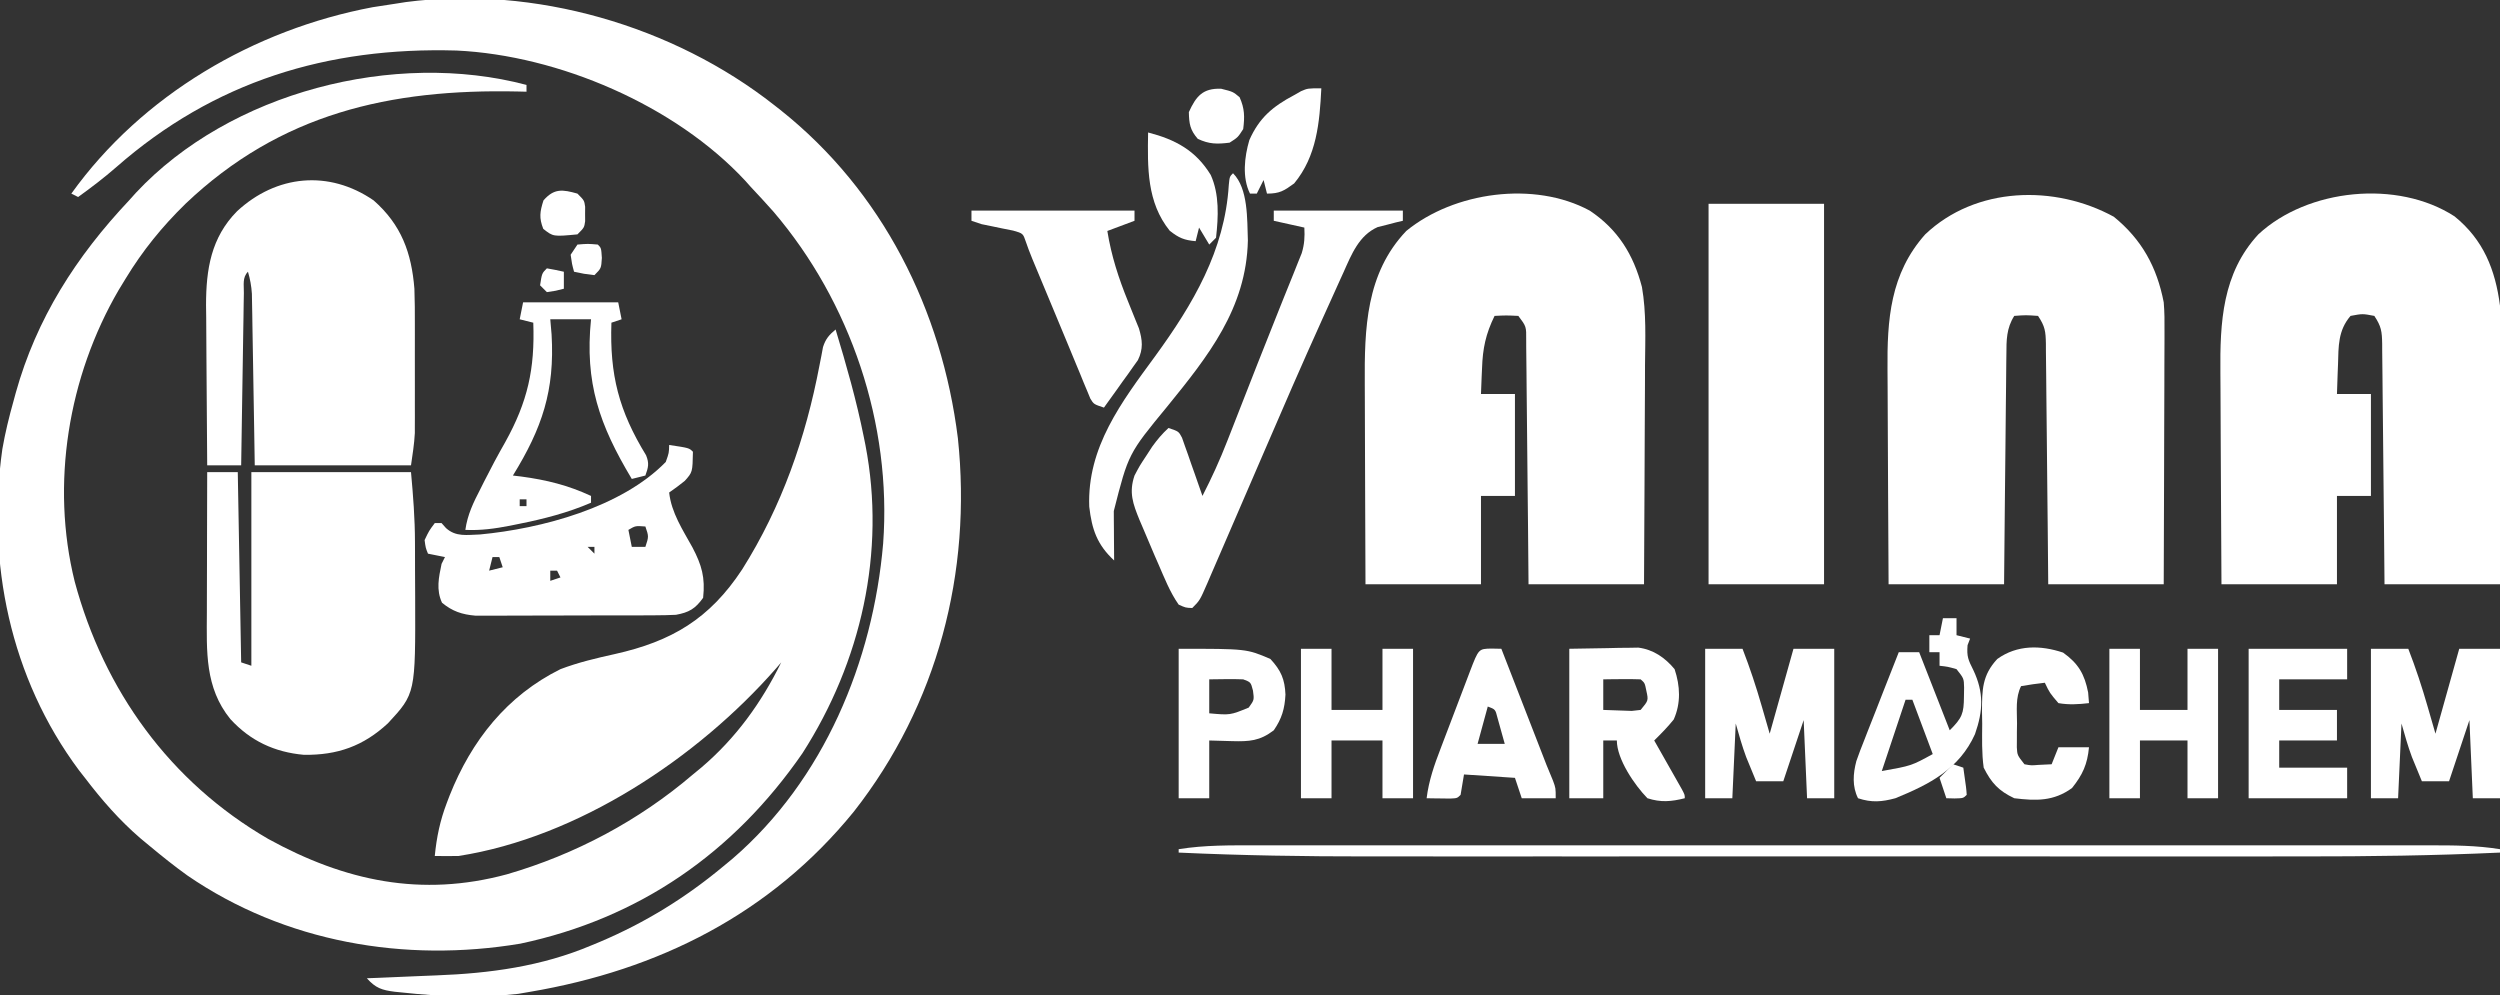
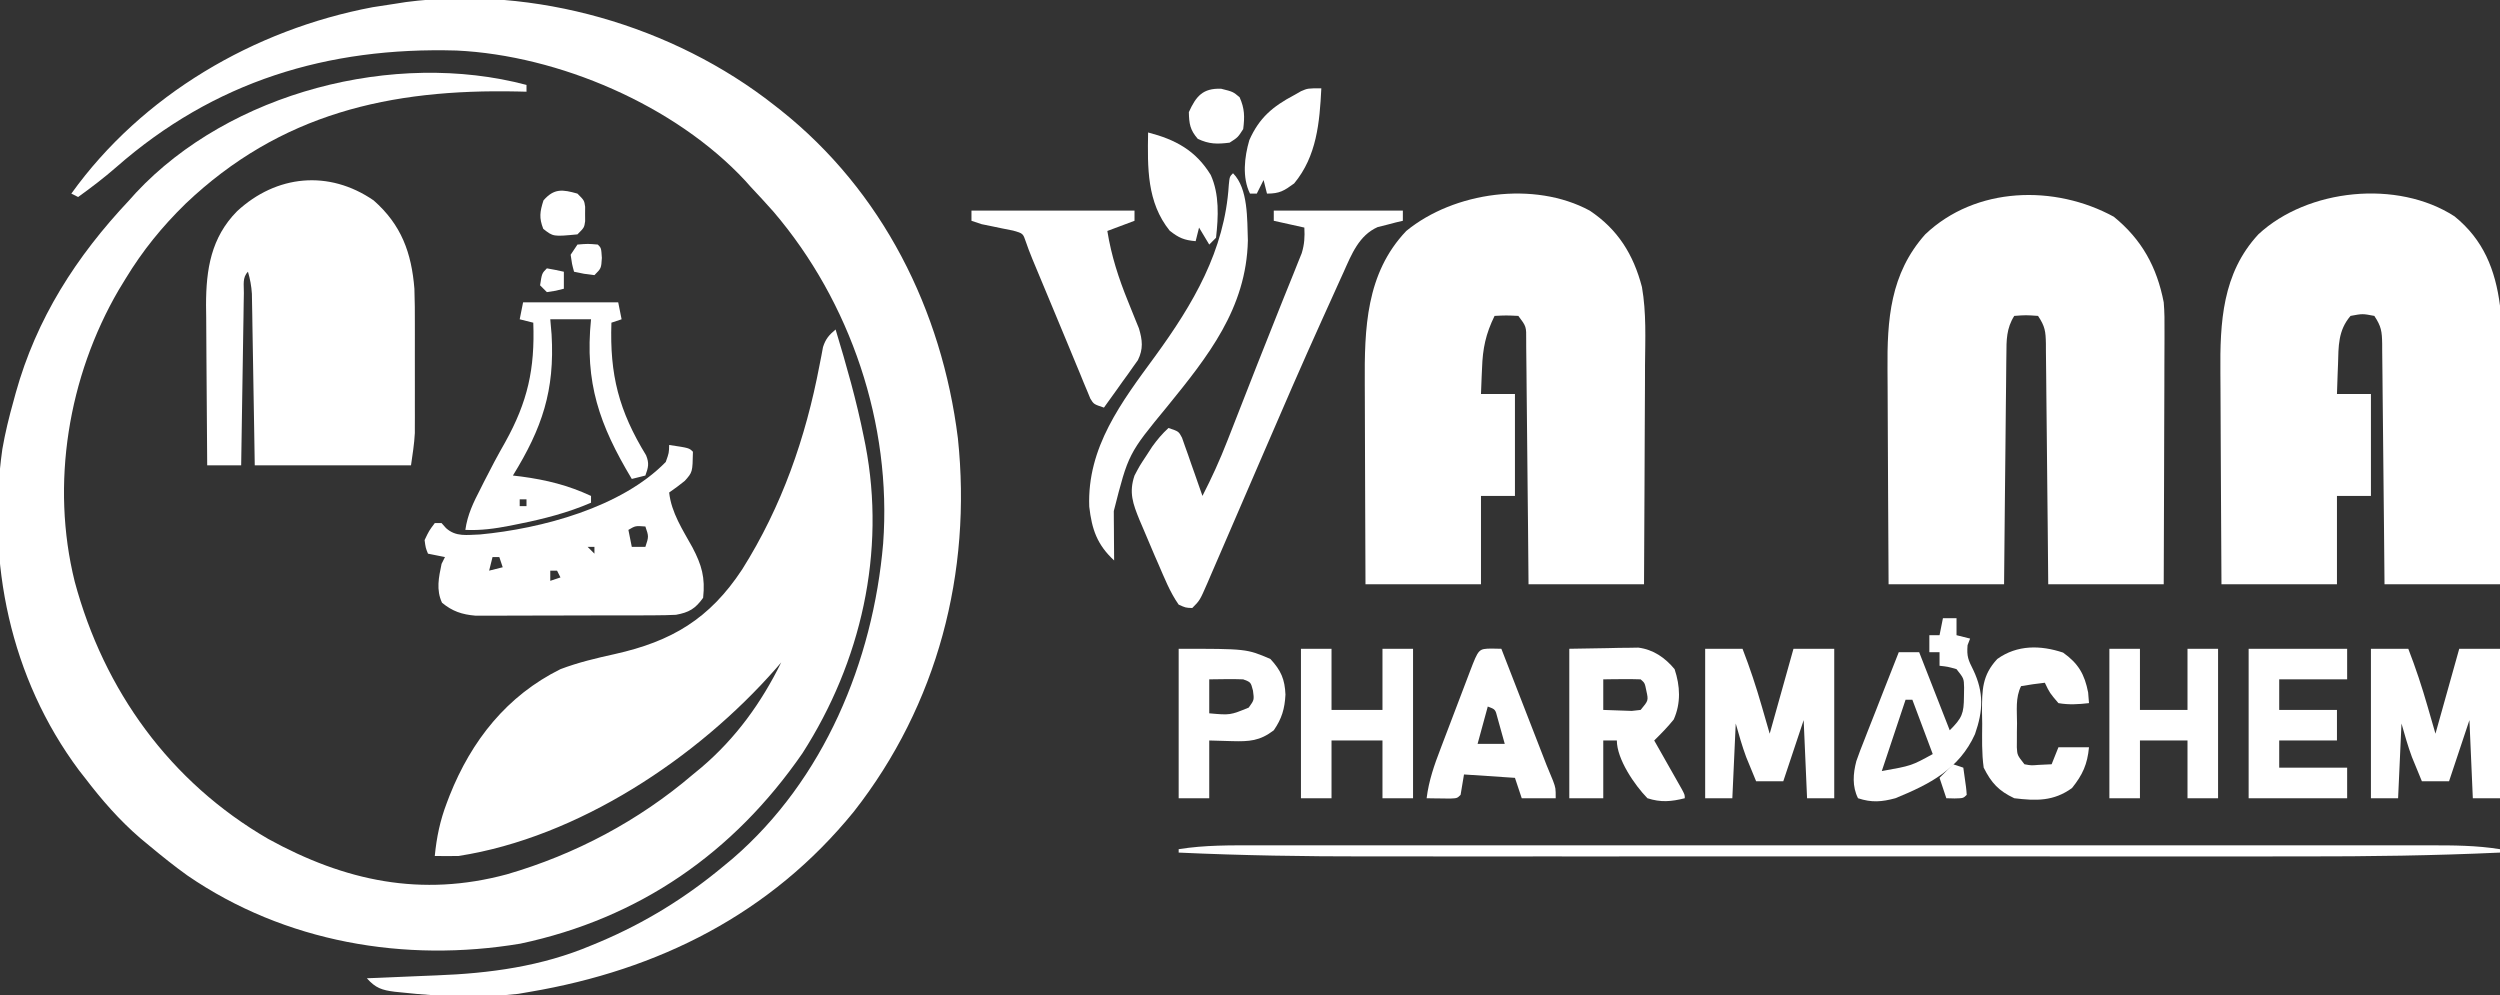
<svg xmlns="http://www.w3.org/2000/svg" width="736" height="293">
  <rect width="100%" height="100%" fill="#333333" stroke="none" />
  <path d="M0 0 C0 0.66 0 1.32 0 2 C-0.834 1.979 -1.669 1.958 -2.528 1.937 C-40.214 1.117 -72.477 8.421 -100.433 35.032 C-107.311 41.77 -112.984 48.748 -118 57 C-118.686 58.125 -119.372 59.251 -120.078 60.41 C-134.921 85.895 -140.133 117.527 -133 146.238 C-124.383 178.28 -104.928 205.266 -76 222 C-53.448 234.409 -30.945 239.203 -5.773 232.398 C14.331 226.562 33.075 216.613 49 203 C50.232 201.987 50.232 201.987 51.488 200.953 C61.645 192.297 69.112 181.943 75 170 C74.49 170.594 73.979 171.189 73.453 171.801 C50.369 198.118 15.224 221.519 -20 227 C-22.333 227.038 -24.667 227.046 -27 227 C-26.465 221.459 -25.434 216.529 -23.438 211.312 C-23.044 210.28 -23.044 210.28 -22.642 209.226 C-16.201 193.02 -5.766 179.807 10 172 C15.233 170.011 20.554 168.764 26.011 167.554 C42.709 163.818 53.897 157.235 63.5 142.625 C75.167 124.099 82.195 103.935 86.265 82.526 C86.449 81.591 86.634 80.655 86.824 79.691 C86.98 78.858 87.135 78.025 87.296 77.166 C88.088 74.731 89.065 73.637 91 72 C94.17 82.477 97.166 92.948 99.312 103.688 C99.471 104.475 99.63 105.262 99.794 106.073 C105.85 137.606 98.503 169.862 81.227 196.777 C60.975 226.089 33.196 245.386 -1.812 252.812 C-35.846 258.485 -71.109 252.447 -99.802 232.764 C-103.665 229.994 -107.347 227.041 -111 224 C-111.895 223.259 -112.789 222.518 -113.711 221.754 C-119.905 216.408 -125.042 210.496 -130 204 C-130.583 203.256 -131.165 202.512 -131.766 201.746 C-151.995 174.569 -158.999 140.587 -154.312 107.234 C-153.48 102.412 -152.325 97.708 -151 93 C-150.694 91.873 -150.694 91.873 -150.383 90.724 C-144.263 68.725 -132.567 50.525 -117 34 C-116.339 33.263 -115.677 32.525 -114.996 31.766 C-87.271 2.094 -38.881 -10.305 0 0 Z " fill="#ffffff" transform="translate(155,25)" />
  <path d="M0 0 C0.585 0.459 1.17 0.918 1.773 1.391 C31.805 25.258 49.284 60.236 54 98 C58.168 137.534 47.998 176.513 23.395 207.91 C-1.096 238.055 -34.15 254.583 -72 261 C-73.143 261.196 -74.287 261.392 -75.465 261.594 C-86.709 262.886 -98.392 262.404 -109.625 261.188 C-110.329 261.117 -111.032 261.047 -111.757 260.975 C-115.603 260.497 -117.444 259.869 -120 257 C-118.943 256.96 -117.886 256.921 -116.797 256.88 C-112.782 256.725 -108.768 256.548 -104.753 256.365 C-103.034 256.29 -101.314 256.22 -99.593 256.156 C-83.809 255.565 -68.533 253.515 -53.875 247.312 C-53.049 246.971 -52.222 246.629 -51.371 246.277 C-37.978 240.592 -26.165 233.294 -15 224 C-14.105 223.259 -13.211 222.518 -12.289 221.754 C14.539 198.599 29.01 163.754 32 129 C34.574 93.906 22.438 57.907 -0.324 31.281 C-2.511 28.816 -4.742 26.401 -7 24 C-7.526 23.41 -8.052 22.819 -8.594 22.211 C-29.242 -0.018 -63.545 -14.688 -93.565 -16.123 C-131.628 -17.219 -164.949 -7.061 -193.773 18.211 C-197.37 21.353 -201.125 24.21 -205 27 C-205.66 26.67 -206.32 26.34 -207 26 C-186.182 -3.028 -153.195 -22.295 -118.312 -28.875 C-115.879 -29.272 -113.441 -29.65 -111 -30 C-110.174 -30.13 -109.347 -30.26 -108.496 -30.395 C-70.721 -35.322 -29.8 -23.462 0 0 Z " fill="#ffffff" transform="translate(228,31)" />
  <path d="M0 0 C8.505 6.877 12.019 15.696 13.387 26.305 C13.744 32.6 13.62 38.916 13.582 45.219 C13.578 47.043 13.575 48.867 13.573 50.691 C13.566 55.462 13.546 60.233 13.524 65.003 C13.503 69.884 13.494 74.764 13.484 79.645 C13.463 89.198 13.428 98.751 13.387 108.305 C2.167 108.305 -9.053 108.305 -20.613 108.305 C-20.662 102.853 -20.711 97.402 -20.762 91.785 C-20.797 88.335 -20.833 84.885 -20.871 81.436 C-20.931 75.958 -20.99 70.48 -21.035 65.002 C-21.072 60.586 -21.118 56.171 -21.171 51.755 C-21.19 50.069 -21.205 48.383 -21.217 46.697 C-21.233 44.338 -21.262 41.98 -21.294 39.622 C-21.297 38.922 -21.299 38.222 -21.301 37.501 C-21.364 33.883 -21.546 32.405 -23.613 29.305 C-27.071 28.638 -27.071 28.638 -30.613 29.305 C-34.305 33.589 -34.152 38.235 -34.301 43.617 C-34.335 44.453 -34.369 45.289 -34.404 46.15 C-34.486 48.201 -34.551 50.253 -34.613 52.305 C-31.313 52.305 -28.013 52.305 -24.613 52.305 C-24.613 62.205 -24.613 72.105 -24.613 82.305 C-27.913 82.305 -31.213 82.305 -34.613 82.305 C-34.613 90.885 -34.613 99.465 -34.613 108.305 C-45.833 108.305 -57.053 108.305 -68.613 108.305 C-68.734 89.36 -68.734 89.36 -68.76 81.213 C-68.778 75.679 -68.799 70.145 -68.84 64.611 C-68.872 60.143 -68.89 55.676 -68.898 51.208 C-68.903 49.514 -68.914 47.819 -68.93 46.124 C-69.068 31.256 -68.399 16.763 -57.727 5.273 C-43.229 -8.17 -16.777 -10.884 0 0 Z " fill="#ffffff" transform="translate(722.613,63.695)" />
  <path d="M0 0 C8.313 5.528 12.897 12.962 15.389 22.499 C16.711 30.073 16.361 37.786 16.293 45.449 C16.287 47.317 16.283 49.184 16.28 51.052 C16.269 55.933 16.239 60.814 16.206 65.695 C16.175 70.689 16.162 75.683 16.146 80.678 C16.114 90.452 16.062 100.226 16 110 C4.78 110 -6.44 110 -18 110 C-18.049 104.465 -18.098 98.93 -18.148 93.227 C-18.184 89.727 -18.22 86.227 -18.258 82.727 C-18.318 77.167 -18.376 71.608 -18.422 66.049 C-18.459 61.568 -18.505 57.088 -18.558 52.608 C-18.577 50.896 -18.592 49.184 -18.603 47.472 C-18.62 45.079 -18.649 42.687 -18.681 40.295 C-18.683 39.583 -18.685 38.87 -18.688 38.135 C-18.651 34.121 -18.651 34.121 -21 31 C-24.583 30.833 -24.583 30.833 -28 31 C-30.592 36.289 -31.5 40.58 -31.688 46.438 C-31.722 47.169 -31.756 47.901 -31.791 48.654 C-31.873 50.436 -31.938 52.218 -32 54 C-28.7 54 -25.4 54 -22 54 C-22 63.9 -22 73.8 -22 84 C-25.3 84 -28.6 84 -32 84 C-32 92.58 -32 101.16 -32 110 C-43.22 110 -54.44 110 -66 110 C-66.08 92.054 -66.08 92.054 -66.098 84.33 C-66.11 79.086 -66.124 73.841 -66.151 68.597 C-66.173 64.363 -66.185 60.129 -66.19 55.895 C-66.193 54.29 -66.201 52.684 -66.211 51.079 C-66.318 34.772 -65.89 18.497 -54 6 C-39.942 -5.528 -16.283 -8.818 0 0 Z " fill="#ffffff" transform="translate(468,62)" />
  <path d="M0 0 C8.233 6.701 12.679 14.796 14.688 25.188 C14.938 28.035 14.942 30.858 14.915 33.715 C14.915 34.526 14.915 35.336 14.915 36.172 C14.914 38.823 14.899 41.474 14.883 44.125 C14.879 45.974 14.876 47.824 14.874 49.673 C14.867 54.52 14.847 59.366 14.825 64.212 C14.804 69.166 14.795 74.12 14.785 79.074 C14.764 88.779 14.729 98.483 14.688 108.188 C3.467 108.188 -7.753 108.188 -19.312 108.188 C-19.361 102.736 -19.41 97.285 -19.461 91.668 C-19.496 88.218 -19.532 84.768 -19.57 81.318 C-19.631 75.84 -19.689 70.363 -19.734 64.885 C-19.771 60.469 -19.818 56.053 -19.871 51.638 C-19.889 49.952 -19.904 48.266 -19.916 46.58 C-19.933 44.221 -19.962 41.863 -19.994 39.505 C-19.996 38.805 -19.998 38.105 -20 37.384 C-20.063 33.765 -20.245 32.288 -22.312 29.188 C-25.896 28.937 -25.896 28.937 -29.312 29.188 C-31.632 32.835 -31.618 36.339 -31.631 40.526 C-31.646 41.625 -31.646 41.625 -31.662 42.745 C-31.693 45.158 -31.71 47.571 -31.727 49.984 C-31.745 51.66 -31.765 53.336 -31.785 55.012 C-31.837 59.418 -31.876 63.823 -31.913 68.229 C-31.96 73.518 -32.022 78.807 -32.081 84.096 C-32.169 92.126 -32.239 100.157 -32.312 108.188 C-43.532 108.188 -54.752 108.188 -66.312 108.188 C-66.433 88.953 -66.433 88.953 -66.459 80.691 C-66.477 75.076 -66.498 69.461 -66.539 63.845 C-66.572 59.313 -66.589 54.781 -66.597 50.248 C-66.603 48.528 -66.613 46.807 -66.63 45.087 C-66.764 30.306 -65.849 16.772 -55.531 5.188 C-40.631 -8.979 -17.339 -9.487 0 0 Z " fill="#ffffff" transform="translate(622.312,63.812)" />
  <path d="M0 0 C8.175 7.188 11.151 15.444 12 26 C12.131 29.493 12.141 32.981 12.133 36.477 C12.134 37.446 12.135 38.416 12.136 39.414 C12.136 41.45 12.135 43.485 12.13 45.521 C12.125 48.623 12.13 51.726 12.137 54.828 C12.136 56.815 12.135 58.802 12.133 60.789 C12.135 61.709 12.137 62.629 12.139 63.577 C12.134 64.884 12.134 64.884 12.129 66.217 C12.129 66.974 12.128 67.731 12.127 68.51 C11.965 71.692 11.45 74.847 11 78 C-4.18 78 -19.36 78 -35 78 C-35.061 74.22 -35.121 70.441 -35.184 66.547 C-35.245 62.89 -35.309 59.233 -35.372 55.576 C-35.416 53.032 -35.457 50.489 -35.497 47.946 C-35.555 44.292 -35.619 40.638 -35.684 36.984 C-35.7 35.846 -35.717 34.707 -35.734 33.534 C-35.754 32.473 -35.774 31.412 -35.795 30.319 C-35.81 29.387 -35.826 28.454 -35.842 27.493 C-35.988 25.196 -36.356 23.203 -37 21 C-38.705 22.705 -38.169 24.921 -38.205 27.254 C-38.225 28.375 -38.245 29.496 -38.266 30.651 C-38.291 32.481 -38.291 32.481 -38.316 34.348 C-38.337 35.589 -38.358 36.831 -38.379 38.11 C-38.434 41.416 -38.484 44.722 -38.532 48.028 C-38.582 51.4 -38.638 54.771 -38.693 58.143 C-38.801 64.762 -38.902 71.381 -39 78 C-42.3 78 -45.6 78 -49 78 C-49.07 70.741 -49.123 63.482 -49.155 56.222 C-49.171 52.851 -49.192 49.479 -49.226 46.107 C-49.263 42.22 -49.28 38.333 -49.293 34.445 C-49.308 33.25 -49.324 32.055 -49.34 30.824 C-49.342 20.301 -47.868 10.945 -40.211 3.188 C-28.668 -7.509 -13.202 -9.079 0 0 Z " fill="#ffffff" transform="translate(110,59)" />
-   <path d="M0 0 C2.97 0 5.94 0 9 0 C9.33 18.48 9.66 36.96 10 56 C10.99 56.33 11.98 56.66 13 57 C13 38.19 13 19.38 13 0 C28.51 0 44.02 0 60 0 C60.633 6.966 61.158 13.667 61.168 20.621 C61.173 21.92 61.173 21.92 61.178 23.245 C61.183 25.059 61.185 26.874 61.185 28.688 C61.187 31.428 61.206 34.168 61.225 36.908 C61.316 65.175 61.316 65.175 53.207 73.938 C45.964 80.662 38.319 83.35 28.469 83.219 C19.814 82.452 12.68 79.1 6.812 72.688 C-0.721 63.418 -0.149 52.732 -0.098 41.406 C-0.096 40.219 -0.095 39.032 -0.093 37.808 C-0.088 34.039 -0.075 30.269 -0.062 26.5 C-0.057 23.935 -0.053 21.37 -0.049 18.805 C-0.038 12.536 -0.021 6.268 0 0 Z " fill="#ffffff" transform="translate(61,139)" />
-   <path d="M0 0 C11.22 0 22.44 0 34 0 C34 36.96 34 73.92 34 112 C22.78 112 11.56 112 0 112 C0 75.04 0 38.08 0 0 Z " fill="#ffffff" transform="translate(503,60)" />
  <path d="M0 0 C5.875 0.875 5.875 0.875 7 2 C6.884 8.01 6.884 8.01 4.594 10.574 C3.119 11.788 1.563 12.902 0 14 C0.658 19.966 3.998 24.979 6.85 30.143 C9.616 35.405 10.644 39.045 10 45 C7.672 48.243 5.837 49.295 2 50 C-0.02 50.096 -2.044 50.138 -4.066 50.145 C-5.291 50.152 -6.516 50.158 -7.778 50.165 C-9.098 50.166 -10.418 50.167 -11.777 50.168 C-13.15 50.171 -14.522 50.175 -15.894 50.178 C-18.768 50.184 -21.642 50.186 -24.516 50.185 C-28.193 50.185 -31.869 50.199 -35.545 50.216 C-38.379 50.227 -41.212 50.229 -44.046 50.229 C-46.058 50.23 -48.071 50.241 -50.083 50.252 C-51.925 50.248 -51.925 50.248 -53.804 50.243 C-54.883 50.244 -55.961 50.246 -57.072 50.247 C-60.986 49.917 -63.852 48.957 -66.875 46.438 C-68.63 42.636 -67.838 39.02 -67 35 C-66.67 34.34 -66.34 33.68 -66 33 C-67.65 32.67 -69.3 32.34 -71 32 C-71.688 30.312 -71.688 30.312 -72 28 C-70.688 25.25 -70.688 25.25 -69 23 C-68.34 23 -67.68 23 -67 23 C-66.568 23.486 -66.136 23.972 -65.691 24.473 C-62.742 27.136 -59.507 26.453 -55.699 26.348 C-37.531 24.64 -14.034 18.377 -1 5 C-0.045 2.329 -0.045 2.329 0 0 Z M-12 25 C-11.67 26.65 -11.34 28.3 -11 30 C-9.68 30 -8.36 30 -7 30 C-5.989 26.951 -5.989 26.951 -7 24 C-9.925 23.776 -9.925 23.776 -12 25 Z M-24 30 C-23.34 30.66 -22.68 31.32 -22 32 C-22 31.34 -22 30.68 -22 30 C-22.66 30 -23.32 30 -24 30 Z M-52 33 C-52.33 34.32 -52.66 35.64 -53 37 C-51.68 36.67 -50.36 36.34 -49 36 C-49.33 35.01 -49.66 34.02 -50 33 C-50.66 33 -51.32 33 -52 33 Z M-35 37 C-35 37.99 -35 38.98 -35 40 C-34.01 39.67 -33.02 39.34 -32 39 C-32.33 38.34 -32.66 37.68 -33 37 C-33.66 37 -34.32 37 -35 37 Z " fill="#ffffff" transform="translate(197,131)" />
  <path d="M0 0 C12.54 0 25.08 0 38 0 C38 0.99 38 1.98 38 3 C37.325 3.159 36.649 3.317 35.953 3.48 C34.615 3.83 34.615 3.83 33.25 4.188 C32.368 4.408 31.487 4.628 30.578 4.855 C25.086 7.294 22.906 12.856 20.566 18.09 C20.096 19.121 20.096 19.121 19.615 20.173 C18.59 22.425 17.576 24.681 16.562 26.938 C15.843 28.526 15.124 30.114 14.404 31.702 C8.393 44.998 2.576 58.376 -3.186 71.781 C-6.455 79.386 -9.736 86.985 -13.03 94.578 C-13.798 96.351 -14.564 98.125 -15.328 99.899 C-16.396 102.377 -17.469 104.853 -18.543 107.328 C-18.863 108.076 -19.183 108.823 -19.513 109.593 C-21.772 114.772 -21.772 114.772 -24 117 C-25.953 116.926 -25.953 116.926 -28 116 C-30.578 112.338 -32.214 108.097 -34 104 C-34.352 103.198 -34.705 102.396 -35.068 101.57 C-36.214 98.931 -37.33 96.281 -38.438 93.625 C-38.804 92.769 -39.17 91.914 -39.548 91.032 C-41.456 86.324 -42.7 83.016 -41 78 C-39.477 75.113 -39.477 75.113 -37.625 72.312 C-37.019 71.381 -36.413 70.449 -35.789 69.488 C-34.306 67.425 -32.865 65.711 -31 64 C-28 65 -28 65 -27.017 66.858 C-26.601 68.044 -26.601 68.044 -26.176 69.254 C-25.87 70.108 -25.563 70.962 -25.248 71.842 C-24.939 72.74 -24.631 73.637 -24.312 74.562 C-23.992 75.464 -23.672 76.366 -23.342 77.295 C-22.551 79.527 -21.773 81.762 -21 84 C-18.284 78.713 -15.868 73.428 -13.715 67.891 C-13.417 67.134 -13.119 66.376 -12.812 65.596 C-11.85 63.149 -10.894 60.7 -9.938 58.25 C-9.273 56.553 -8.608 54.856 -7.943 53.158 C-6.936 50.588 -5.929 48.018 -4.924 45.448 C-2.832 40.104 -0.713 34.773 1.43 29.449 C1.947 28.158 2.464 26.867 2.98 25.575 C3.93 23.203 4.887 20.834 5.85 18.468 C6.269 17.415 6.689 16.362 7.121 15.277 C7.486 14.372 7.852 13.467 8.228 12.535 C9.034 9.887 9.149 7.751 9 5 C4.545 4.01 4.545 4.01 0 3 C0 2.01 0 1.02 0 0 Z " fill="#ffffff" transform="translate(375,62)" />
  <path d="M0 0 C15.84 0 31.68 0 48 0 C48 0.99 48 1.98 48 3 C45.36 3.99 42.72 4.98 40 6 C41.19 13.354 43.319 19.927 46.125 26.812 C46.865 28.628 47.597 30.447 48.32 32.27 C48.643 33.059 48.965 33.849 49.297 34.663 C50.339 38.129 50.624 40.741 48.99 44.036 C48.299 45.003 48.299 45.003 47.594 45.988 C47.097 46.694 46.601 47.4 46.09 48.127 C45.565 48.848 45.041 49.569 44.5 50.312 C43.713 51.423 43.713 51.423 42.91 52.557 C41.617 54.379 40.314 56.193 39 58 C36 57 36 57 34.992 55.34 C34.694 54.618 34.397 53.896 34.09 53.152 C33.744 52.331 33.399 51.509 33.043 50.662 C32.678 49.763 32.313 48.864 31.938 47.938 C31.553 47.014 31.168 46.09 30.771 45.139 C29.943 43.148 29.119 41.155 28.3 39.16 C26.965 35.915 25.614 32.677 24.258 29.441 C17.226 12.645 17.226 12.645 16.041 9.257 C15.179 6.713 15.179 6.713 12.285 5.891 C11.222 5.679 10.158 5.468 9.062 5.25 C8.002 5.028 6.941 4.807 5.848 4.578 C4.438 4.292 4.438 4.292 3 4 C2.01 3.67 1.02 3.34 0 3 C0 2.01 0 1.02 0 0 Z " fill="#ffffff" transform="translate(286,62)" />
  <path d="M0 0 C3.63 0 7.26 0 11 0 C13.172 5.606 15.03 11.223 16.688 17 C17.451 19.64 18.214 22.28 19 25 C21.31 16.75 23.62 8.5 26 0 C29.96 0 33.92 0 38 0 C38 14.52 38 29.04 38 44 C35.36 44 32.72 44 30 44 C29.505 32.615 29.505 32.615 29 21 C27.02 26.94 25.04 32.88 23 39 C20.36 39 17.72 39 15 39 C14.37 37.481 13.747 35.96 13.125 34.438 C12.777 33.591 12.429 32.744 12.07 31.871 C10.867 28.642 9.947 25.313 9 22 C8.67 29.26 8.34 36.52 8 44 C5.36 44 2.72 44 0 44 C0 29.48 0 14.96 0 0 Z " fill="#ffffff" transform="translate(698,191)" />
  <path d="M0 0 C3.63 0 7.26 0 11 0 C13.172 5.606 15.03 11.223 16.688 17 C17.451 19.64 18.214 22.28 19 25 C21.31 16.75 23.62 8.5 26 0 C29.96 0 33.92 0 38 0 C38 14.52 38 29.04 38 44 C35.36 44 32.72 44 30 44 C29.505 32.615 29.505 32.615 29 21 C27.02 26.94 25.04 32.88 23 39 C20.36 39 17.72 39 15 39 C14.37 37.481 13.747 35.96 13.125 34.438 C12.777 33.591 12.429 32.744 12.07 31.871 C10.867 28.642 9.947 25.313 9 22 C8.67 29.26 8.34 36.52 8 44 C5.36 44 2.72 44 0 44 C0 29.48 0 14.96 0 0 Z " fill="#ffffff" transform="translate(502,191)" />
  <path d="M0 0 C1.54 -0.001 3.08 -0.003 4.619 -0.005 C8.839 -0.009 13.058 -0.007 17.277 -0.004 C21.832 -0.001 26.387 -0.005 30.942 -0.008 C39.86 -0.012 48.779 -0.011 57.697 -0.008 C64.946 -0.006 72.194 -0.006 79.443 -0.007 C80.474 -0.007 81.506 -0.007 82.569 -0.007 C84.666 -0.008 86.762 -0.008 88.858 -0.008 C108.511 -0.011 128.165 -0.008 147.818 -0.002 C164.68 0.002 181.542 0.001 198.404 -0.003 C217.988 -0.009 237.571 -0.011 257.155 -0.008 C259.243 -0.007 261.331 -0.007 263.42 -0.007 C264.961 -0.007 264.961 -0.007 266.534 -0.006 C273.773 -0.006 281.012 -0.007 288.252 -0.009 C297.075 -0.012 305.898 -0.011 314.721 -0.006 C319.222 -0.003 323.723 -0.002 328.224 -0.006 C332.346 -0.009 336.467 -0.007 340.589 -0.002 C342.079 -0.001 343.569 -0.001 345.058 -0.004 C352.099 -0.014 358.97 0.007 365.931 1.127 C365.931 1.457 365.931 1.787 365.931 2.127 C346.572 3.019 327.248 3.274 307.871 3.258 C303.835 3.255 299.798 3.259 295.761 3.262 C287.893 3.266 280.025 3.265 272.156 3.262 C265.751 3.26 259.345 3.26 252.94 3.261 C251.563 3.261 251.563 3.261 250.157 3.261 C248.291 3.262 246.424 3.262 244.557 3.262 C227.132 3.265 209.707 3.262 192.282 3.256 C177.392 3.252 162.502 3.253 147.612 3.257 C130.241 3.263 112.871 3.265 95.5 3.262 C93.641 3.261 91.782 3.261 89.923 3.261 C89.008 3.261 88.094 3.26 87.152 3.26 C80.769 3.259 74.385 3.261 68.001 3.263 C60.202 3.266 52.402 3.265 44.602 3.26 C40.637 3.257 36.672 3.256 32.707 3.26 C14.092 3.274 -4.471 2.983 -23.069 2.127 C-23.069 1.797 -23.069 1.467 -23.069 1.127 C-15.394 -0.108 -7.756 -0.013 0 0 Z " fill="#ffffff" transform="translate(370.069,248.873)" />
  <path d="M0 0 C9.24 0 18.48 0 28 0 C28.495 2.475 28.495 2.475 29 5 C28.01 5.33 27.02 5.66 26 6 C25.476 21.353 28.18 31.909 36.211 45.043 C37.178 47.441 36.86 48.609 36 51 C34.02 51.495 34.02 51.495 32 52 C22.416 36.008 18.119 23.675 20 5 C16.04 5 12.08 5 8 5 C8.128 6.477 8.255 7.955 8.387 9.477 C9.349 25.962 5.611 37.025 -3 51 C-2.178 51.098 -1.355 51.196 -0.508 51.297 C6.862 52.284 13.254 53.863 20 57 C20 57.66 20 58.32 20 59 C13.078 61.985 6.052 63.771 -1.312 65.25 C-2.172 65.425 -3.031 65.6 -3.917 65.78 C-8.343 66.637 -12.468 67.207 -17 67 C-16.381 62.53 -14.615 58.896 -12.562 54.938 C-12.216 54.246 -11.87 53.554 -11.513 52.841 C-9.534 48.901 -7.466 45.036 -5.281 41.207 C1.349 29.283 3.493 19.632 3 6 C1.68 5.67 0.36 5.34 -1 5 C-0.67 3.35 -0.34 1.7 0 0 Z M-1 58 C-1 58.66 -1 59.32 -1 60 C-0.34 60 0.32 60 1 60 C1 59.34 1 58.68 1 58 C0.34 58 -0.32 58 -1 58 Z " fill="#ffffff" transform="translate(154,89)" />
  <path d="M0 0 C3.692 -0.062 7.384 -0.124 11.188 -0.188 C12.343 -0.215 13.498 -0.242 14.688 -0.27 C15.61 -0.278 16.531 -0.285 17.48 -0.293 C18.418 -0.309 19.355 -0.324 20.321 -0.341 C24.741 0.221 28.171 2.606 31 6 C32.654 10.961 32.893 15.99 30.75 20.812 C28.966 23.043 27.032 24.997 25 27 C25.65 28.143 26.299 29.287 26.969 30.465 C27.813 31.956 28.656 33.447 29.5 34.938 C29.929 35.692 30.359 36.447 30.801 37.225 C31.41 38.303 31.41 38.303 32.031 39.402 C32.597 40.4 32.597 40.4 33.174 41.418 C34 43 34 43 34 44 C30.016 45.005 26.941 45.278 23 44 C19.202 40.106 14 32.486 14 27 C12.68 27 11.36 27 10 27 C10 32.61 10 38.22 10 44 C6.7 44 3.4 44 0 44 C0 29.48 0 14.96 0 0 Z M10 9 C10 11.97 10 14.94 10 18 C11.791 18.081 13.583 18.139 15.375 18.188 C16.373 18.222 17.37 18.257 18.398 18.293 C19.686 18.148 19.686 18.148 21 18 C23.315 15.23 23.315 15.23 22.688 12.375 C22.226 10.065 22.226 10.065 21 9 C19.147 8.928 17.292 8.916 15.438 8.938 C14.426 8.947 13.414 8.956 12.371 8.965 C11.589 8.976 10.806 8.988 10 9 Z " fill="#ffffff" transform="translate(462,191)" />
  <path d="M0 0 C4.532 4.532 4.141 13.656 4.375 19.812 C3.931 39.795 -7.377 53.921 -19.375 68.693 C-30.8 82.565 -30.8 82.565 -35.098 99.449 C-35.094 100.297 -35.091 101.144 -35.088 102.018 C-35.08 102.899 -35.071 103.78 -35.062 104.688 C-35.058 105.58 -35.053 106.473 -35.049 107.393 C-35.037 109.595 -35.021 111.798 -35 114 C-39.998 109.374 -41.556 104.877 -42.324 98.168 C-42.99 80.66 -32.771 67.303 -22.918 53.858 C-11.783 38.566 -2.418 22.747 -1.246 3.477 C-1 1 -1 1 0 0 Z " fill="#ffffff" transform="translate(363,51)" />
  <path d="M0 0 C2.97 0 5.94 0 9 0 C9 5.94 9 11.88 9 18 C13.95 18 18.9 18 24 18 C24 12.06 24 6.12 24 0 C26.97 0 29.94 0 33 0 C33 14.52 33 29.04 33 44 C30.03 44 27.06 44 24 44 C24 38.39 24 32.78 24 27 C19.05 27 14.1 27 9 27 C9 32.61 9 38.22 9 44 C6.03 44 3.06 44 0 44 C0 29.48 0 14.96 0 0 Z " fill="#ffffff" transform="translate(383,191)" />
  <path d="M0 0 C2.97 0 5.94 0 9 0 C9 5.94 9 11.88 9 18 C13.62 18 18.24 18 23 18 C23 12.06 23 6.12 23 0 C25.97 0 28.94 0 32 0 C32 14.52 32 29.04 32 44 C29.03 44 26.06 44 23 44 C23 38.39 23 32.78 23 27 C18.38 27 13.76 27 9 27 C9 32.61 9 38.22 9 44 C6.03 44 3.06 44 0 44 C0 29.48 0 14.96 0 0 Z " fill="#ffffff" transform="translate(621,191)" />
  <path d="M0 0 C9.57 0 19.14 0 29 0 C29 2.97 29 5.94 29 9 C22.4 9 15.8 9 9 9 C9 11.97 9 14.94 9 18 C14.61 18 20.22 18 26 18 C26 20.97 26 23.94 26 27 C20.39 27 14.78 27 9 27 C9 29.64 9 32.28 9 35 C15.6 35 22.2 35 29 35 C29 37.97 29 40.94 29 44 C19.43 44 9.86 44 0 44 C0 29.48 0 14.96 0 0 Z " fill="#ffffff" transform="translate(662,191)" />
  <path d="M0 0 C1.32 0 2.64 0 4 0 C4 1.65 4 3.3 4 5 C5.32 5.33 6.64 5.66 8 6 C7.753 6.639 7.505 7.279 7.25 7.938 C6.974 11.313 7.465 12.299 8.938 15.25 C12.085 21.884 11.842 27.244 9.438 34.125 C4.814 44.404 -3.963 48.906 -14 53 C-18.002 54.079 -20.995 54.335 -25 53 C-26.741 49.519 -26.47 45.79 -25.491 42.062 C-24.769 39.975 -23.98 37.928 -23.156 35.879 C-22.723 34.762 -22.723 34.762 -22.282 33.622 C-21.366 31.264 -20.433 28.914 -19.5 26.562 C-18.873 24.957 -18.246 23.351 -17.621 21.744 C-16.093 17.824 -14.55 13.911 -13 10 C-11.02 10 -9.04 10 -7 10 C-2.545 21.385 -2.545 21.385 2 33 C5.675 29.325 6.151 28.065 6.188 23.062 C6.202 22.187 6.216 21.312 6.23 20.41 C6.167 17.738 6.167 17.738 4 15 C1.437 14.27 1.437 14.27 -1 14 C-1 12.68 -1 11.36 -1 10 C-1.99 10 -2.98 10 -4 10 C-4 8.35 -4 6.7 -4 5 C-3.01 5 -2.02 5 -1 5 C-0.67 3.35 -0.34 1.7 0 0 Z M-11 24 C-13.31 30.93 -15.62 37.86 -18 45 C-9.283 43.445 -9.283 43.445 -3 40 C-4.98 34.72 -6.96 29.44 -9 24 C-9.66 24 -10.32 24 -11 24 Z " fill="#ffffff" transform="translate(572,182)" />
  <path d="M0 0 C1.454 0.031 1.454 0.031 2.938 0.062 C3.351 1.127 3.765 2.191 4.191 3.288 C5.73 7.248 7.27 11.208 8.809 15.169 C9.475 16.881 10.14 18.592 10.805 20.304 C11.763 22.769 12.721 25.234 13.68 27.699 C13.976 28.461 14.272 29.223 14.576 30.007 C14.857 30.728 15.137 31.448 15.425 32.19 C15.686 32.863 15.947 33.536 16.215 34.23 C16.832 35.796 17.483 37.348 18.141 38.898 C18.938 41.062 18.938 41.062 18.938 44.062 C15.637 44.062 12.338 44.062 8.938 44.062 C8.277 42.083 7.617 40.102 6.938 38.062 C1.988 37.733 -2.962 37.403 -8.062 37.062 C-8.393 39.042 -8.723 41.023 -9.062 43.062 C-10.062 44.062 -10.062 44.062 -12.129 44.16 C-12.953 44.149 -13.776 44.137 -14.625 44.125 C-15.451 44.116 -16.278 44.107 -17.129 44.098 C-17.767 44.086 -18.405 44.074 -19.062 44.062 C-18.415 38.837 -16.813 34.297 -14.938 29.418 C-14.631 28.608 -14.324 27.797 -14.007 26.962 C-13.361 25.259 -12.712 23.558 -12.061 21.857 C-11.06 19.243 -10.068 16.627 -9.078 14.01 C-8.448 12.354 -7.818 10.698 -7.188 9.043 C-6.89 8.258 -6.592 7.472 -6.285 6.663 C-3.755 0.077 -3.755 0.077 0 0 Z M-1.062 17.062 C-2.547 22.508 -2.547 22.508 -4.062 28.062 C-1.423 28.062 1.218 28.062 3.938 28.062 C3.489 26.414 3.028 24.769 2.562 23.125 C2.18 21.75 2.18 21.75 1.789 20.348 C1.171 17.895 1.171 17.895 -1.062 17.062 Z " fill="#ffffff" transform="translate(439.062,190.938)" />
  <path d="M0 0 C20 0 20 0 27 3 C30.127 6.367 31.255 8.991 31.438 13.5 C31.23 17.616 30.378 20.557 28 24 C23.889 27.15 20.791 27.331 15.688 27.188 C12.377 27.095 12.377 27.095 9 27 C9 32.61 9 38.22 9 44 C6.03 44 3.06 44 0 44 C0 29.48 0 14.96 0 0 Z M9 9 C9 12.3 9 15.6 9 19 C15.157 19.556 15.157 19.556 20.625 17.312 C22.25 15.062 22.25 15.062 21.875 12.312 C21.237 9.836 21.237 9.836 19 9 C17.293 8.93 15.583 8.916 13.875 8.938 C12.266 8.958 10.658 8.979 9 9 Z " fill="#ffffff" transform="translate(347,191)" />
  <path d="M0 0 C4.488 3.206 6.331 6.356 7.375 11.75 C7.499 13.297 7.499 13.297 7.625 14.875 C4.551 15.23 1.684 15.412 -1.375 14.875 C-3.938 11.875 -3.938 11.875 -5.375 8.875 C-7.718 9.131 -10.053 9.468 -12.375 9.875 C-14.077 13.279 -13.56 17.062 -13.562 20.812 C-13.575 21.637 -13.587 22.461 -13.6 23.311 C-13.602 24.104 -13.603 24.897 -13.605 25.715 C-13.612 26.803 -13.612 26.803 -13.618 27.914 C-13.484 30.197 -13.484 30.197 -11.375 32.875 C-9.398 33.238 -9.398 33.238 -7.25 33.062 C-5.971 33.001 -4.692 32.939 -3.375 32.875 C-2.715 31.225 -2.055 29.575 -1.375 27.875 C1.595 27.875 4.565 27.875 7.625 27.875 C7.148 32.884 5.769 35.945 2.625 39.875 C-2.775 43.797 -7.922 43.662 -14.375 42.875 C-18.99 40.689 -21.105 38.38 -23.375 33.875 C-23.982 29.58 -23.839 25.271 -23.812 20.938 C-23.832 19.77 -23.852 18.603 -23.873 17.4 C-23.869 10.972 -23.843 6.686 -19.375 1.875 C-13.503 -2.319 -6.657 -2.219 0 0 Z " fill="#ffffff" transform="translate(607.375,192.125)" />
  <path d="M0 0 C8.023 2.074 14.015 5.279 18.438 12.5 C21.028 18.215 20.691 24.876 20 31 C19.34 31.66 18.68 32.32 18 33 C17.01 31.35 16.02 29.7 15 28 C14.67 29.32 14.34 30.64 14 32 C10.636 31.712 9.062 31.049 6.375 28.938 C-0.394 20.565 -0.168 10.312 0 0 Z M13 24 C14 26 14 26 14 26 Z " fill="#ffffff" transform="translate(338,39)" />
  <path d="M0 0 C-0.501 10.05 -1.344 19.974 -8 28 C-10.989 30.187 -12.279 31 -16 31 C-16.33 29.68 -16.66 28.36 -17 27 C-17.66 28.32 -18.32 29.64 -19 31 C-19.66 31 -20.32 31 -21 31 C-23.355 26.291 -22.636 20.176 -21.199 15.262 C-18.288 8.67 -14.287 5.329 -8 2 C-7.331 1.618 -6.662 1.237 -5.973 0.844 C-4 0 -4 0 0 0 Z M-16 23 C-15 25 -15 25 -15 25 Z " fill="#ffffff" transform="translate(389,26)" />
  <path d="M0 0 C3.5 0.875 3.5 0.875 5.438 2.5 C6.937 5.852 6.954 8.245 6.5 11.875 C4.938 14.312 4.938 14.312 2.5 15.875 C-1.16 16.332 -3.526 16.336 -6.875 14.75 C-9.149 12.126 -9.431 10.327 -9.5 6.875 C-7.37 2.189 -5.397 -0.193 0 0 Z " fill="#ffffff" transform="translate(359.5,26.125)" />
  <path d="M0 0 C2 2 2 2 2.266 3.875 C2.26 4.576 2.255 5.277 2.25 6 C2.255 6.701 2.26 7.402 2.266 8.125 C2 10 2 10 0 12 C-7.137 12.68 -7.137 12.68 -10.062 10.375 C-11.345 7.127 -11.055 5.307 -10 2 C-6.874 -1.589 -4.399 -1.243 0 0 Z " fill="#ffffff" transform="translate(170,57)" />
  <path d="M0 0 C3.062 -0.25 3.062 -0.25 6 0 C7 1 7 1 7.188 3.938 C7 7 7 7 5 9 C1.875 8.625 1.875 8.625 -1 8 C-1.625 5.688 -1.625 5.688 -2 3 C-1.34 2.01 -0.68 1.02 0 0 Z " fill="#ffffff" transform="translate(170,72)" />
  <path d="M0 0 C0.99 0.33 1.98 0.66 3 1 C3.879 7.152 3.879 7.152 4 9 C3 10 3 10 0.438 10.062 C-0.367 10.042 -1.171 10.021 -2 10 C-2.66 8.02 -3.32 6.04 -4 4 C-2.68 2.68 -1.36 1.36 0 0 Z " fill="#ffffff" transform="translate(575,225)" />
  <path d="M0 0 C1.675 0.286 3.344 0.618 5 1 C5 2.65 5 4.3 5 6 C2.625 6.625 2.625 6.625 0 7 C-0.66 6.34 -1.32 5.68 -2 5 C-1.464 1.464 -1.464 1.464 0 0 Z " fill="#ffffff" transform="translate(161,79)" />
</svg>